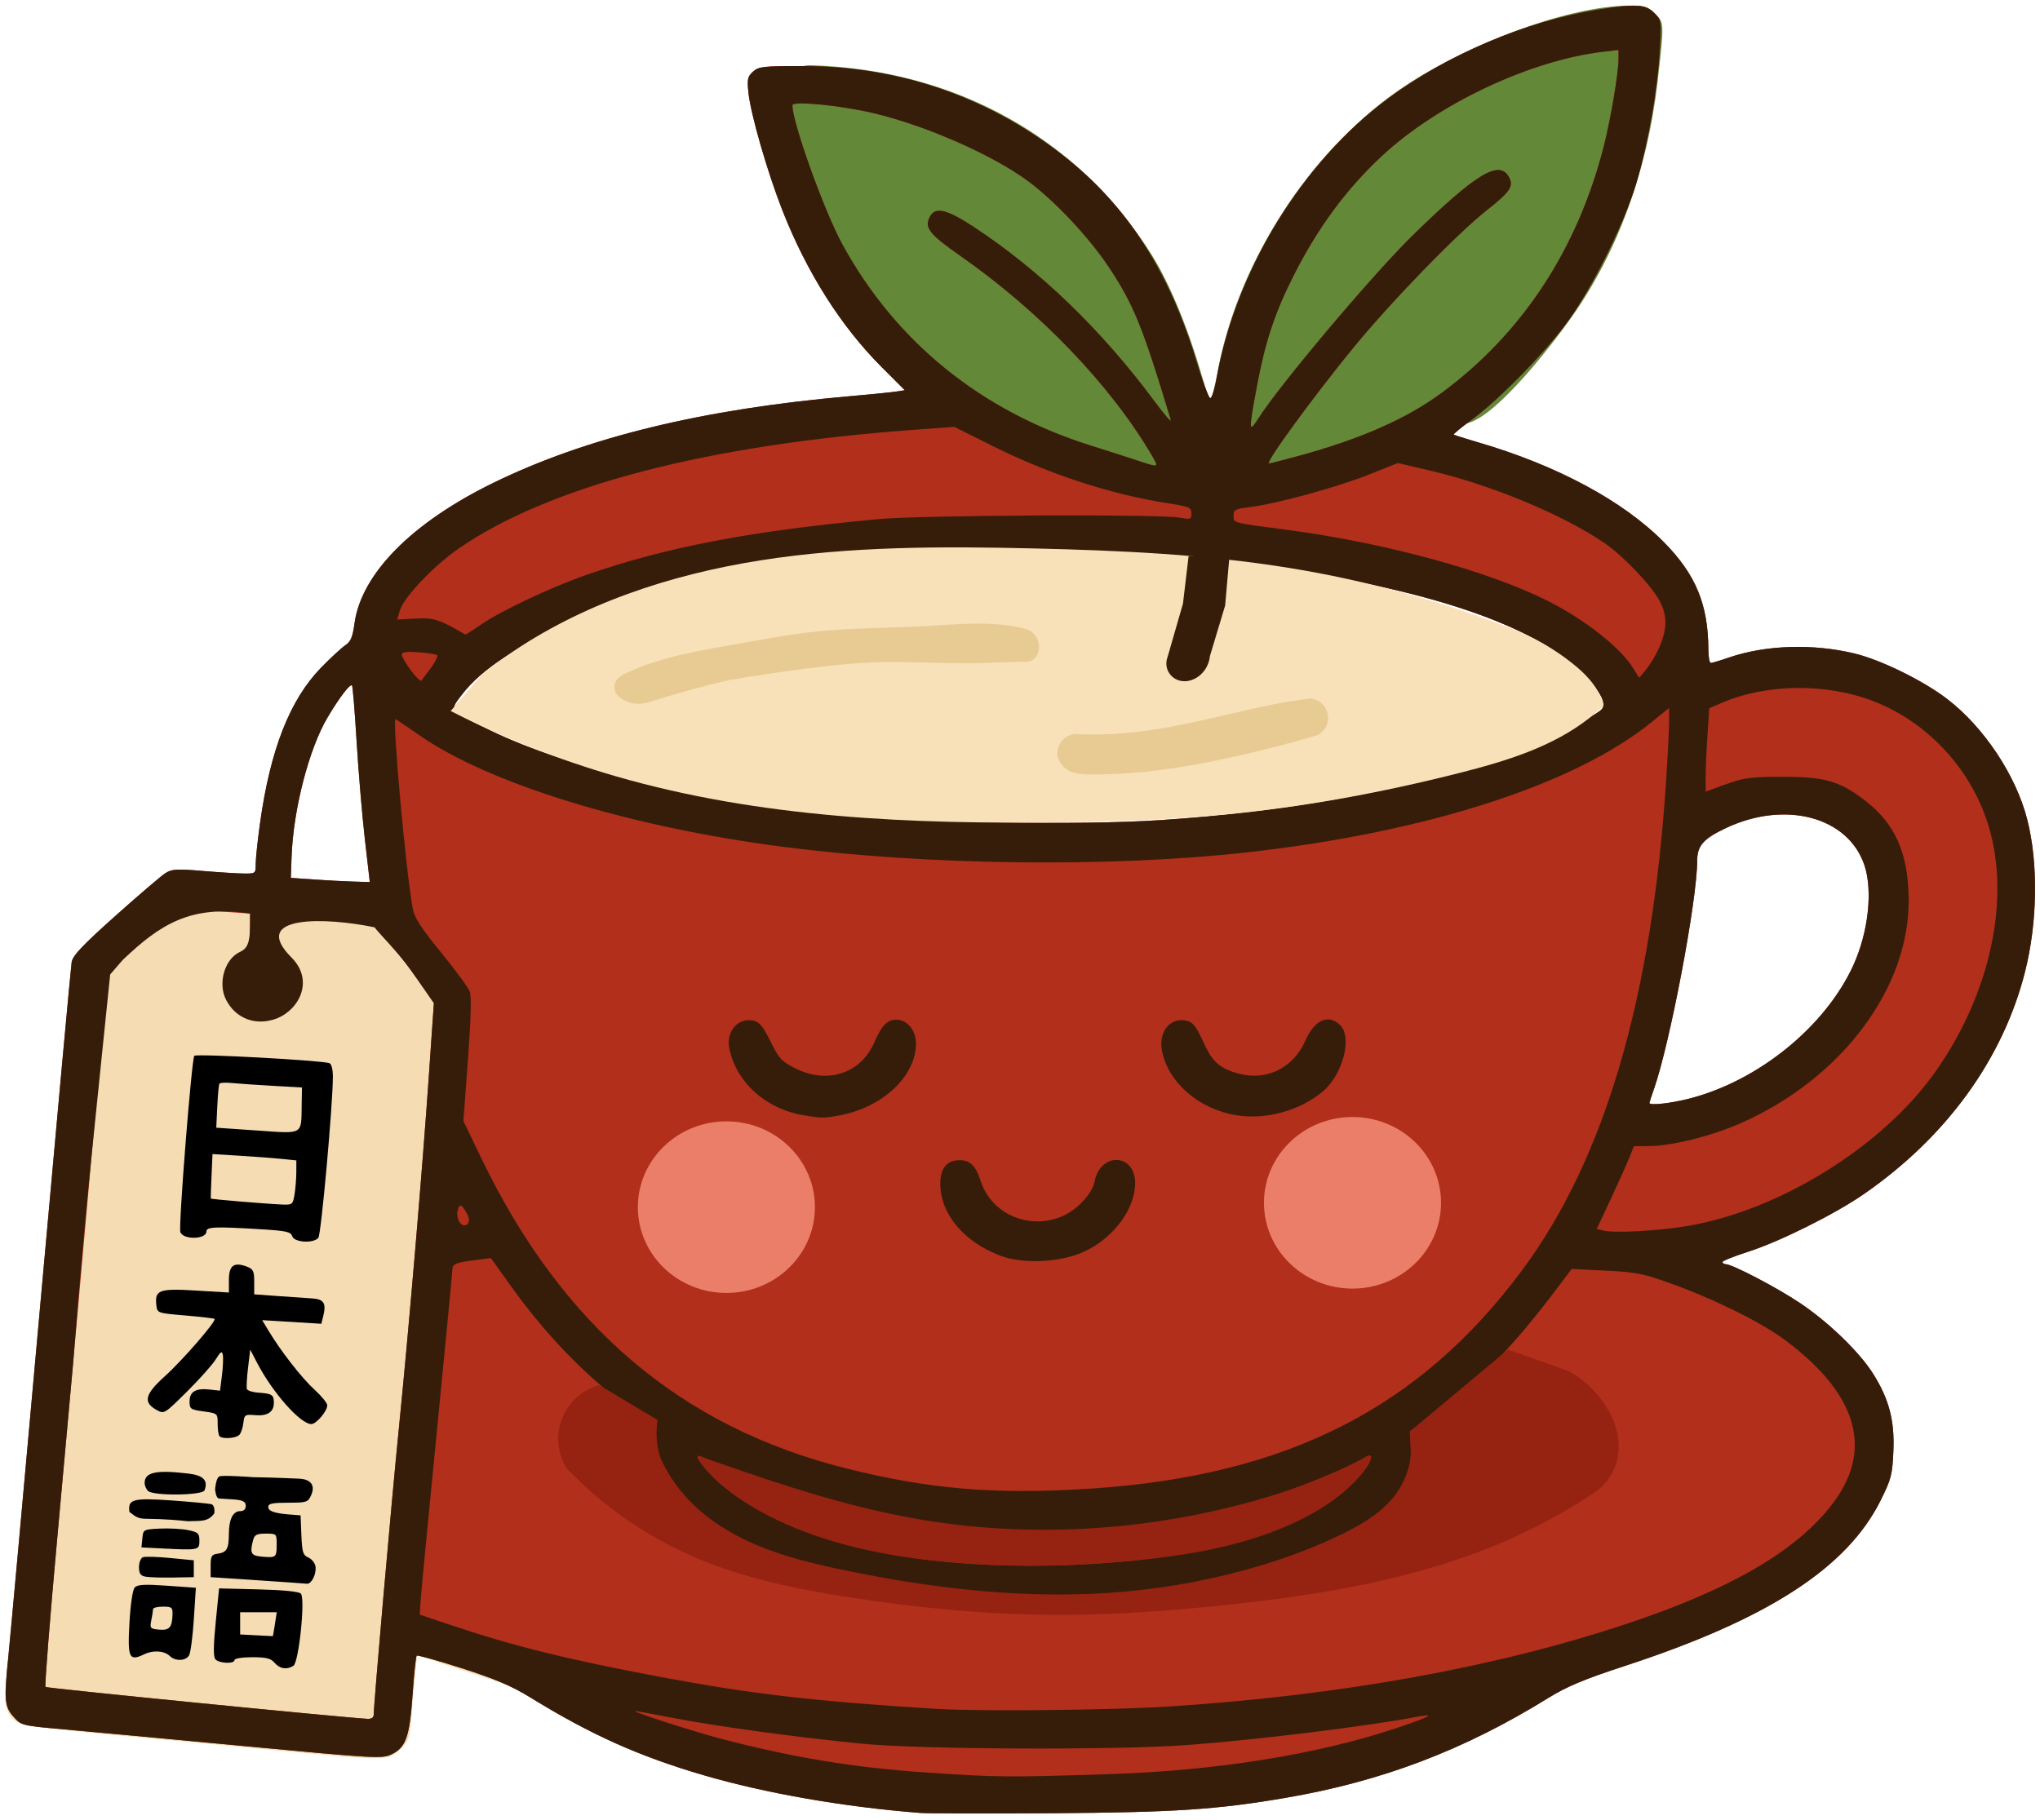
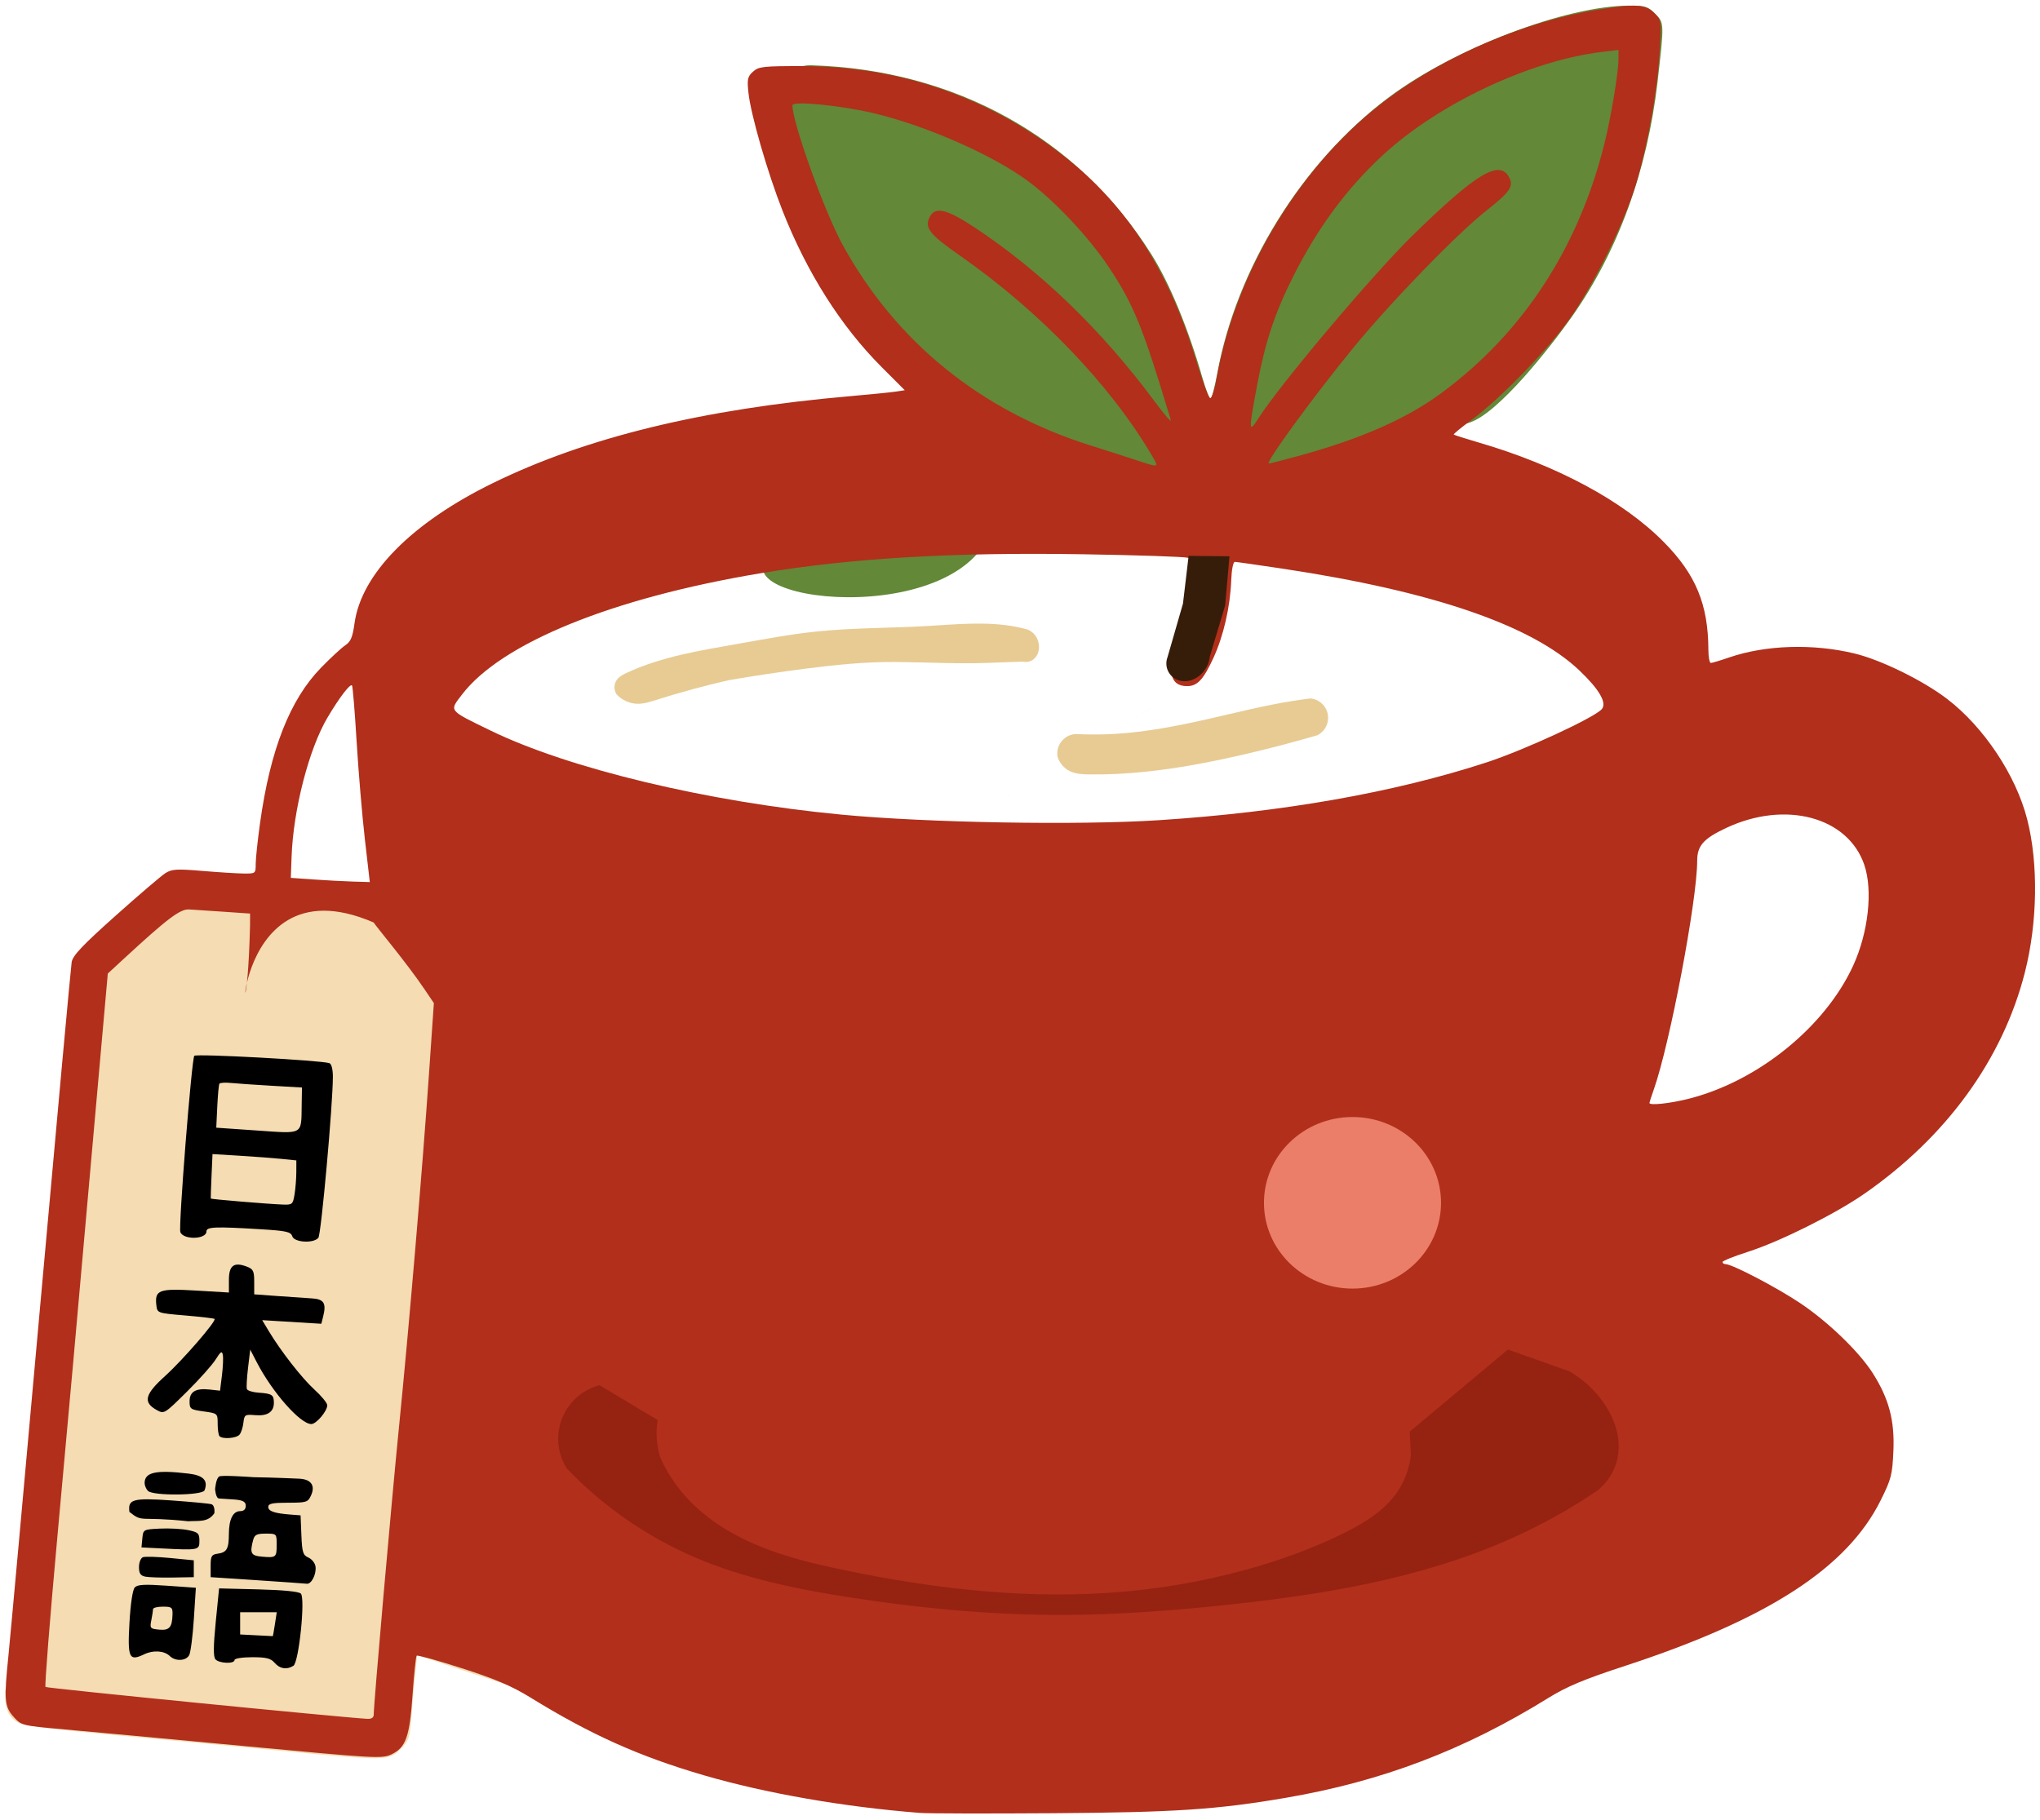
<svg xmlns="http://www.w3.org/2000/svg" xmlns:ns1="http://sodipodi.sourceforge.net/DTD/sodipodi-0.dtd" xmlns:ns2="http://www.inkscape.org/namespaces/inkscape" version="1.1" id="svg298" width="726" height="648" viewBox="0 0 726 648" ns1:docname="logo.svg" ns2:version="1.2.2 (b0a8486541, 2022-12-01)">
  <defs id="defs302">
    <ns2:path-effect effect="spiro" id="path-effect26440" is_visible="true" lpeversion="1" />
    <ns2:path-effect effect="spiro" id="path-effect24756" is_visible="true" lpeversion="1" />
    <ns2:path-effect effect="spiro" id="path-effect22143" is_visible="true" lpeversion="1" />
    <ns2:path-effect effect="spiro" id="path-effect15528" is_visible="true" lpeversion="1" />
    <ns2:path-effect effect="spiro" id="path-effect10737" is_visible="true" lpeversion="1" />
    <ns2:path-effect effect="spiro" id="path-effect8678" is_visible="true" lpeversion="1" />
  </defs>
  <ns1:namedview id="namedview300" pagecolor="#ffffff" bordercolor="#000000" borderopacity="0.25" ns2:showpageshadow="2" ns2:pageopacity="0.0" ns2:pagecheckerboard="0" ns2:deskcolor="#d1d1d1" showgrid="false" ns2:zoom="0.91880233" ns2:cx="235.08865" ns2:cy="348.82367" ns2:window-width="1854" ns2:window-height="1011" ns2:window-x="66" ns2:window-y="32" ns2:window-maximized="1" ns2:current-layer="g304" />
  <g ns2:groupmode="layer" ns2:label="Image" id="g304" transform="translate(-1.324,-2.454)">
    <g id="g15626" transform="translate(1.324,2.454)">
      <path style="fill:#f5dcb2" d="m 148.5,589.196 -0.664,6.152 c -0.365,3.384 -0.976,10.183 -1.357,15.109 -0.648,8.38 -0.905,9.169 -3.986,12.25 -4.19,4.19 -4.722,4.194 -44.508,0.34 C 81.218,621.422 54.45,618.9 38.5,617.442 20.451,615.792 8.473,614.26 6.78,613.385 2.946,611.404 1.635,608.365 1.812,601.87 65.967,378.371 -17.382,334.445 77.584,322.022 186.383,276.38 766.921,799.197 148.5,589.196 Z" id="path15634" ns1:nodetypes="cssssssccc" />
      <path style="fill:#638837" d="m 299.06,100.606 c -3.826,-16.934 -34.258,-78.093 -10.314,-77.368 51.23,1.55 94.853,25.807 121.004,67.285 6.494,10.3 13.125,26.368 18.253,44.228 1.145,3.987 2.405,7.25 2.8,7.25 0.395,0 1.486,-4.162 2.426,-9.25 6.899,-37.371 30.126,-74.836 60.659,-97.837 C 517.287,17.285 557.271,2 579.984,2 c 5.483,0 6.495,0.325 9.086,2.916 3.223,3.223 3.227,3.333 0.846,24.084 -3.649,31.801 -14.232,60.771 -30.685,84 -7.426,10.484 -26.103,34.345 -36.345,37.457 L 471.887,165.952 C 16.445,191.173 510.138,285.931 299.06,100.606 Z" id="path15632" ns1:nodetypes="cssssssssssscc" />
      <path style="fill:#b12f1b" d="m 327.5,645.366 c -27.025,-2.103 -55.053,-6.984 -77.063,-13.421 -23.054,-6.741 -40.19,-14.429 -61.688,-27.676 -6.641,-4.092 -12.513,-6.599 -24.351,-10.397 -8.58,-2.752 -15.833,-4.771 -16.119,-4.485 -0.286,0.286 -0.936,6.503 -1.446,13.816 -1.055,15.137 -2.38,18.879 -7.556,21.335 -3.293,1.563 -5.871,1.417 -52.121,-2.947 C 60.395,619.067 31.556,616.389 23.069,615.64 7.717,614.285 7.624,614.262 4.819,611.124 1.586,607.506 1.384,605.057 3.009,589.289 3.565,583.905 8.741,526.85 14.513,462.5 c 5.772,-64.35 10.717,-118.35 10.989,-120 0.386,-2.338 3.828,-5.977 15.606,-16.5 8.311,-7.425 16.299,-14.255 17.751,-15.177 2.291,-1.455 4.032,-1.56 13.141,-0.794 5.775,0.486 12.412,0.903 14.75,0.927 4.191,0.043 4.25,-0.005 4.25,-3.422 0,-1.906 0.696,-8.457 1.547,-14.557 3.648,-26.158 10.633,-43.932 21.739,-55.32 3.417,-3.504 7.298,-7.091 8.623,-7.97 1.902,-1.262 2.587,-2.897 3.251,-7.756 2.413,-17.643 20.354,-35.832 49.315,-49.997 33.262,-16.268 74.639,-26.333 127.024,-30.899 7.15,-0.623 14.462,-1.356 16.248,-1.629 l 3.248,-0.496 -8.248,-8.258 C 299.266,116.154 287.146,97.022 278.475,74.975 273.135,61.398 267.18,40.771 266.357,33 c -0.512,-4.831 -0.312,-5.743 1.64,-7.5 2.026,-1.823 3.605,-1.997 17.863,-1.968 34.254,0.069 65.718,10.918 92.643,31.942 22.448,17.529 37.64,41.078 47.394,73.467 2.061,6.842 4.203,12.593 4.76,12.778 0.557,0.186 1.593,-2.938 2.302,-6.941 6.815,-38.459 30.414,-77.01 61.045,-99.722 21.05,-15.608 48.966,-27.448 74.466,-31.584 13.46,-2.183 17.114,-1.979 20.222,1.129 2.567,2.567 2.593,2.742 1.984,13.25 C 589.842,32.236 586.527,51.075 582.379,65 c -4.28,14.368 -15.079,36.294 -24.122,48.977 -7.769,10.896 -24.662,28.262 -34.492,35.457 -3.704,2.711 -6.584,5.08 -6.4,5.264 0.184,0.184 4.115,1.436 8.735,2.783 27.933,8.14 51.531,20.818 65.994,35.453 11.405,11.541 15.818,22.186 15.887,38.316 0.011,2.612 0.4,4.75 0.864,4.75 0.464,0 3.387,-0.875 6.496,-1.945 12.984,-4.467 29.857,-5.004 44.661,-1.421 9.445,2.286 24.384,9.619 32.934,16.167 13.096,10.029 24.512,27.196 28.506,42.865 4.005,15.715 3.695,36.684 -0.805,54.408 -7.859,30.957 -27.946,58.651 -57.279,78.972 -10.349,7.17 -30.038,16.98 -41.294,20.575 -4.959,1.584 -9.026,3.217 -9.039,3.629 -0.013,0.412 0.453,0.75 1.036,0.75 2.357,0 18.326,8.347 26.61,13.909 10.117,6.792 21.069,17.397 25.932,25.108 5.663,8.981 7.693,16.711 7.221,27.494 -0.372,8.509 -0.765,10.028 -4.564,17.65 -11.951,23.972 -40.049,42.177 -90.758,58.801 -14.841,4.865 -20.86,7.381 -27.5,11.493 -29.971,18.562 -59.235,29.687 -93.488,35.543 -24.541,4.195 -39.449,5.178 -83.012,5.473 -23.1,0.156 -44.25,0.109 -47,-0.105 z M 133,610.403 c 0,-3.801 6.292,-75.453 8.993,-102.403 3.575,-35.68 8.309,-91.424 10.674,-125.706 l 1.739,-25.206 -3.252,-4.821 c -6.561,-9.726 -17.383,-22.519 -18.16,-23.869 -55.46,-24.043 -45.598,65.786 -44.007,0.958 L 89,325.212 79.75,324.571 c -5.088,-0.353 -10.675,-0.724 -12.417,-0.824 -3.247,-0.187 -7.66,3.146 -23.402,17.673 l -5.569,5.14 -5.781,64.97 c -3.18,35.734 -6.14,69.02 -6.578,73.97 -0.438,4.95 -2.959,32.722 -5.601,61.715 -2.642,28.993 -4.539,52.98 -4.216,53.304 0.458,0.458 104.718,10.79 114.565,11.353 1.448,0.083 2.25,-0.441 2.25,-1.468 z M 84.31,450.178 c 575.413,-350.272 287.707,-175.136 0,0 z M 601.183,391.081 c 24.603,-6.292 48.42,-25.641 58.362,-47.413 5.379,-11.779 7.018,-26.723 3.927,-35.796 -5.825,-17.095 -28.11,-23.043 -49.182,-13.128 C 606.235,298.535 604,301.067 604,306.404 c 0,14.033 -9.707,65.208 -15.454,81.472 -0.85,2.407 -1.546,4.544 -1.546,4.75 0,0.989 7.452,0.177 14.183,-1.545 z M 129.851,298.75 c -0.963,-8.387 -2.283,-24.025 -2.933,-34.75 -0.651,-10.725 -1.389,-19.725 -1.64,-20 -0.657,-0.719 -4.503,4.315 -8.7,11.389 C 109.956,266.549 104.368,288.19 103.768,305 l -0.268,7.5 8,0.567 c 4.4,0.312 10.723,0.649 14.051,0.75 L 131.602,314 Z m 282.666,-6.785 c 44.055,-2.853 83.659,-9.841 116.483,-20.555 13.46,-4.393 38.604,-16.023 41.072,-18.997 1.852,-2.232 -0.933,-7.026 -7.977,-13.728 -16.915,-16.094 -52.175,-28.198 -105.576,-36.242 -8.81,-1.327 -16.488,-2.42 -17.063,-2.428 -0.598,-0.009 -1.149,2.814 -1.289,6.604 -0.346,9.373 -2.736,19.782 -6.336,27.595 -3.568,7.743 -5.712,10.036 -9.387,10.036 -6.273,0 -7.312,-5.715 -3.037,-16.698 C 422.497,219.613 425,208.647 425,203.051 c 0,-3.092 -0.428,-3.947 -2.25,-4.496 -1.238,-0.373 -18,-0.936 -37.25,-1.251 -46.492,-0.761 -82.536,1.366 -115,6.787 -52.718,8.803 -92.13,24.85 -106.136,43.217 -4.505,5.908 -4.924,5.382 10.136,12.717 27.871,13.574 77.334,25.432 125,29.967 30.507,2.902 84.199,3.84 113.017,1.974 z M 409.998,162.25 C 395.233,137.075 370.089,110.864 341.65,91 330.641,83.31 328.861,80.997 330.95,77.093 c 1.925,-3.597 6.036,-2.617 15.69,3.741 23.533,15.497 45.51,36.732 64.339,62.166 3.461,4.675 6.021,7.6 5.689,6.5 C 406.617,116.17 403.463,108.401 394.526,94.97 387.475,84.374 375.287,71.419 365.757,64.392 353.228,55.154 329.875,44.859 311.29,40.38 299.491,37.537 281.998,35.802 282.003,37.476 282.018,43.696 293.335,75.203 299.791,87 c 19.009,34.734 49.321,59.302 88.324,71.585 6.262,1.972 13.86,4.412 16.885,5.421 7.481,2.497 7.491,2.494 4.998,-1.756 z m 51.814,0.14 c 22.474,-6.122 38.747,-13.287 51.35,-22.608 28.764,-21.272 48.453,-51.377 57.738,-88.282 2.379,-9.457 5.09,-25.611 5.096,-30.365 L 576,17.77 570.25,18.458 C 544.498,21.543 511.869,36.918 492,55.328 479.171,67.216 468.909,81.139 460.18,98.5 c -6.518,12.964 -9.874,23.079 -12.772,38.5 -3.09,16.439 -3.056,17.409 0.422,11.946 7.652,-12.022 40.69,-51.224 54.826,-65.056 22.674,-22.185 30.968,-27.197 34.4,-20.784 1.711,3.197 0.353,5.209 -7.902,11.711 C 518.555,83.166 494.915,107.543 481.458,124 c -14.17,17.329 -31.427,41 -29.891,41 0.365,0 4.975,-1.175 10.245,-2.61 z" id="path15630" ns1:nodetypes="ssssssssssssssssssssssssscsssssssssssssssssssssssssssssssssssssssssscscccssscssssssccsssssssssssssscsscsssssscsssssssssssssssssssssssssssssscsssssssssss" />
-       <path style="fill:#361d0a" d="m 327.5,645.366 c -27.025,-2.103 -55.053,-6.984 -77.063,-13.421 -23.054,-6.741 -40.19,-14.429 -61.688,-27.676 -6.641,-4.092 -12.513,-6.599 -24.351,-10.397 -8.58,-2.752 -15.833,-4.771 -16.119,-4.485 -0.286,0.286 -0.936,6.503 -1.446,13.816 -1.055,15.137 -2.38,18.879 -7.556,21.335 -3.293,1.563 -5.871,1.417 -52.121,-2.947 C 60.395,619.067 31.556,616.389 23.069,615.64 7.717,614.285 7.624,614.262 4.819,611.124 1.586,607.506 1.384,605.057 3.009,589.289 3.565,583.905 8.741,526.85 14.513,462.5 c 5.772,-64.35 10.717,-118.35 10.989,-120 0.386,-2.338 3.828,-5.977 15.606,-16.5 8.311,-7.425 16.299,-14.255 17.751,-15.177 2.291,-1.455 4.032,-1.56 13.141,-0.794 5.775,0.486 12.412,0.903 14.75,0.927 4.191,0.043 4.25,-0.005 4.25,-3.422 0,-1.906 0.696,-8.457 1.547,-14.557 3.648,-26.158 10.633,-43.932 21.739,-55.32 3.417,-3.504 7.298,-7.091 8.623,-7.97 1.902,-1.262 2.587,-2.897 3.251,-7.756 2.413,-17.643 20.354,-35.832 49.315,-49.997 33.262,-16.268 74.639,-26.333 127.024,-30.899 7.15,-0.623 14.462,-1.356 16.248,-1.629 l 3.248,-0.496 -8.248,-8.258 C 299.266,116.154 287.146,97.022 278.475,74.975 273.135,61.398 267.18,40.771 266.357,33 c -0.512,-4.831 -0.312,-5.743 1.64,-7.5 2.026,-1.823 3.605,-1.997 17.863,-1.968 34.254,0.069 65.718,10.918 92.643,31.942 22.448,17.529 37.64,41.078 47.394,73.467 2.061,6.842 4.203,12.593 4.76,12.778 0.557,0.186 1.593,-2.938 2.302,-6.941 6.815,-38.459 30.414,-77.01 61.045,-99.722 21.05,-15.608 48.966,-27.448 74.466,-31.584 13.46,-2.183 17.114,-1.979 20.222,1.129 2.567,2.567 2.593,2.742 1.984,13.25 C 589.842,32.236 586.527,51.075 582.379,65 c -4.28,14.368 -15.079,36.294 -24.122,48.977 -7.769,10.896 -24.662,28.262 -34.492,35.457 -3.704,2.711 -6.584,5.08 -6.4,5.264 0.184,0.184 4.115,1.436 8.735,2.783 27.933,8.14 51.531,20.818 65.994,35.453 11.405,11.541 15.818,22.186 15.887,38.316 0.011,2.612 0.4,4.75 0.864,4.75 0.464,0 3.387,-0.875 6.496,-1.945 12.984,-4.467 29.857,-5.004 44.661,-1.421 9.445,2.286 24.384,9.619 32.934,16.167 13.096,10.029 24.512,27.196 28.506,42.865 4.005,15.715 3.695,36.684 -0.805,54.408 -7.859,30.957 -27.946,58.651 -57.279,78.972 -10.349,7.17 -30.038,16.98 -41.294,20.575 -4.959,1.584 -9.026,3.217 -9.039,3.629 -0.013,0.412 0.453,0.75 1.036,0.75 2.357,0 18.326,8.347 26.61,13.909 10.117,6.792 21.069,17.397 25.932,25.108 5.663,8.981 7.693,16.711 7.221,27.494 -0.372,8.509 -0.765,10.028 -4.564,17.65 -11.951,23.972 -40.049,42.177 -90.758,58.801 -14.841,4.865 -20.86,7.381 -27.5,11.493 -29.971,18.562 -59.235,29.687 -93.488,35.543 -24.541,4.195 -39.449,5.178 -83.012,5.473 -23.1,0.156 -44.25,0.109 -47,-0.105 z M 395,631.548 c 37.698,-1.217 73.699,-6.973 101.5,-16.23 12.358,-4.115 15.008,-5.53 7.837,-4.185 -18.59,3.486 -56.05,8.102 -81.337,10.023 -25.223,1.917 -95.334,1.636 -116.646,-0.467 C 283.271,618.411 254.232,614.428 239,611.451 c -6.875,-1.344 -12.725,-2.411 -13,-2.371 -1.299,0.187 20.727,7.305 30.5,9.857 25.889,6.759 47.281,10.285 73,12.033 25.393,1.726 28.99,1.757 65.5,0.579 z M 133,610.403 c 0,-3.801 6.292,-75.453 8.993,-102.403 3.575,-35.68 8.309,-91.424 10.674,-125.706 l 1.739,-25.206 -8.123,-11.641 c -4.283,-6.138 -12.169,-13.974 -12.954,-15.326 -17,-3.578 -45.031,-4.602 -29.481,10.845 7.89,8.007 2.784,18.345 -5.334,21.58 -7.328,2.798 -14.545,0.163 -18.035,-6.586 -3.055,-5.907 -0.546,-14.607 4.933,-17.104 2.717,-1.238 3.553,-3.461 3.573,-9.502 L 89,325.212 c -21.321,-3.236 -32.096,4.075 -45.069,16.208 l -4.722,5.461 -6.629,64.648 c -3.659,35.688 -6.14,69.02 -6.578,73.97 -0.438,4.95 -2.959,32.722 -5.601,61.715 -2.642,28.993 -4.539,52.98 -4.216,53.304 0.458,0.458 104.718,10.79 114.565,11.353 1.448,0.083 2.25,-0.441 2.25,-1.468 z m 282.784,-2.906 C 476.949,603.568 532.339,593.564 579,578.019 c 36.181,-12.054 59.204,-25.276 72.224,-41.476 15.783,-19.639 10.461,-39.723 -15.724,-59.339 -8.451,-6.331 -24.921,-14.538 -40.43,-20.146 -10.26,-3.71 -12.675,-4.195 -23.587,-4.737 l -12.157,-0.604 -4.913,6.52 c -16.441,21.816 -27.856,33.458 -44.636,45.523 l -7.723,5.553 0.065,6.897 c 0.118,12.644 -6.186,21.169 -22.914,30.985 -30.07,17.645 -73.799,25.269 -130.747,22.796 -29.419,-1.277 -51.116,-5.677 -73.615,-14.928 -28.064,-11.539 -42.569,-26.156 -41.725,-42.049 l 0.266,-5.019 -6.376,-4.49 c -16.756,-11.799 -31.943,-27.17 -45.279,-45.828 l -7.021,-9.824 -5.103,0.646 C 162.302,449.423 161,449.924 161,451.809 c 0,0.921 -2.443,26.428 -5.429,56.683 -2.986,30.255 -5.606,57.544 -5.823,60.642 l -0.393,5.633 10.573,3.56 c 22.686,7.64 42.009,12.426 75.548,18.712 32.214,6.038 55.156,8.681 98.024,11.295 15.367,0.937 62.05,0.462 82.284,-0.838 z M 404,555.435 c 34.241,-3.605 61.127,-12.58 74.783,-24.965 8.163,-7.403 12.468,-15.297 6.053,-11.101 -4.207,2.752 -25.33,11.416 -35.44,14.537 -30.806,9.509 -70.431,13.051 -107.897,9.645 -38.948,-3.54 -59.05,-8.715 -85.352,-21.973 -4.044,-2.038 -7.536,-3.523 -7.76,-3.299 -1.182,1.182 7.551,10.204 14.147,14.616 13.389,8.955 27.974,14.818 47.365,19.04 26.064,5.674 61.081,6.977 94.1,3.501 z m -16,-25.509 c 69.736,-4.524 117.244,-28.585 153.799,-77.892 29.332,-39.565 46.173,-97 51.171,-174.517 C 593.536,268.726 594,259.391 594,256.771 v -4.763 l -6.25,5.074 c -27.365,22.216 -80.024,39.185 -143.75,46.321 -48.758,5.46 -113.98,4.681 -165.5,-1.976 -54.51,-7.044 -104.727,-22.507 -129.529,-39.886 -4.349,-3.047 -8.034,-5.541 -8.189,-5.541 -1.262,-0.001 3.684,54.464 6.138,67.602 0.578,3.092 3.045,6.892 10.015,15.428 5.087,6.229 9.688,12.48 10.225,13.892 0.661,1.737 0.455,9.6 -0.636,24.355 l -1.611,21.789 6.368,13.217 c 28.784,59.741 70.868,95.574 129.629,110.374 29.759,7.496 53.304,9.461 87.09,7.269 z M 356.329,447.113 C 343.355,442.326 334.972,432.599 334.646,421.955 334.465,416.081 336.824,413 341.5,413 c 3.731,0 5.763,1.992 7.479,7.336 4.822,15.01 24.322,19.416 35.676,8.062 2.675,-2.675 4.462,-5.504 4.878,-7.723 2.003,-10.679 14.5,-10.182 14.445,0.575 -0.048,9.227 -7.779,19.551 -18.231,24.344 -8.243,3.781 -21.442,4.462 -29.419,1.518 z m -70.458,-50.13 c -13.311,-2.249 -23.696,-11.556 -26.289,-23.559 -1.361,-6.3 3.168,-11.456 8.817,-10.038 1.908,0.479 3.369,2.329 5.824,7.377 2.928,6.019 3.856,7.031 8.706,9.488 11.518,5.834 23.41,1.942 28.263,-9.25 2.588,-5.97 4.565,-8 7.789,-8 3.926,0 7.024,3.792 6.997,8.564 -0.064,11.503 -11.768,22.551 -26.938,25.428 -5.878,1.115 -6.517,1.114 -13.17,-0.01 z m 154,-0.003 c -13.404,-2.257 -24.231,-11.721 -26.353,-23.037 -1.284,-6.846 3.107,-12.007 8.966,-10.537 2.018,0.507 3.284,2.108 5.437,6.877 3.198,7.084 5.351,9.337 10.764,11.268 10.847,3.868 21.25,-0.63 25.93,-11.212 3.261,-7.374 8.216,-9.51 12.387,-5.34 4.331,4.331 0.822,17.606 -6.22,23.532 -8.157,6.864 -20.416,10.214 -30.909,8.448 z M 600.5,436.438 c 32.385,-5.425 68.866,-27.927 87.67,-54.075 19.177,-26.667 26.965,-59.359 20.349,-85.42 C 703.131,275.717 687.261,257.665 667,249.717 c -16.761,-6.575 -38.162,-6.405 -54.103,0.43 l -4.603,1.974 -0.642,9.69 c -0.353,5.33 -0.644,12.007 -0.647,14.84 l -0.005,5.15 7.25,-2.625 c 6.415,-2.323 8.748,-2.627 20.25,-2.64 14.841,-0.017 20.073,1.468 28.955,8.217 10.923,8.3 15.62,18.773 15.808,35.249 0.361,31.651 -23.82,63.969 -59.713,79.805 -10.586,4.67 -24.665,8.157 -33.05,8.186 l -5,0.017 -1.937,4.746 C 578.498,415.364 575.512,422 572.928,427.5 l -4.698,10 2.635,0.606 c 3.954,0.91 19.459,0.037 29.635,-1.668 z m -434.338,-4.505 c -2.07,-3.638 -2.786,-3.677 -3.453,-0.189 0.1,6.639 6.245,5.132 3.453,0.189 z m 435.022,-40.852 c 24.603,-6.292 48.42,-25.641 58.362,-47.413 5.379,-11.779 7.018,-26.723 3.927,-35.796 -5.825,-17.095 -28.11,-23.043 -49.182,-13.128 C 606.235,298.535 604,301.067 604,306.404 c 0,14.033 -9.707,65.208 -15.454,81.472 -0.85,2.407 -1.546,4.544 -1.546,4.75 0,0.989 7.452,0.177 14.183,-1.545 z M 129.851,298.75 c -0.963,-8.387 -2.283,-24.025 -2.933,-34.75 -0.651,-10.725 -1.389,-19.725 -1.64,-20 -0.657,-0.719 -4.503,4.315 -8.7,11.389 C 109.956,266.549 104.368,288.19 103.768,305 l -0.268,7.5 8,0.567 c 4.4,0.312 10.723,0.649 14.051,0.75 L 131.602,314 Z m 282.666,-6.785 c 44.055,-2.853 83.659,-9.841 116.483,-20.555 13.46,-4.393 38.604,-16.023 41.072,-18.997 1.852,-2.232 -0.933,-7.026 -7.977,-13.728 -16.915,-16.094 -52.175,-28.198 -105.576,-36.242 -8.81,-1.327 -16.488,-2.42 -17.063,-2.428 -0.598,-0.009 -1.149,2.814 -1.289,6.604 -0.545,14.755 -7.44,34.312 -13.062,37.046 -3.14,1.527 -6.27,0.319 -7.933,-3.061 -1.186,-2.411 -0.993,-3.622 1.809,-11.366 C 422.535,219.417 425,208.692 425,203.051 c 0,-3.092 -0.428,-3.947 -2.25,-4.496 -1.238,-0.373 -18,-0.936 -37.25,-1.251 -46.492,-0.761 -82.536,1.366 -115,6.787 -52.718,8.803 -92.13,24.85 -106.136,43.217 -4.505,5.908 -4.924,5.382 10.136,12.717 27.871,13.574 77.334,25.432 125,29.967 30.507,2.902 84.199,3.84 113.017,1.974 z M 153.406,237.684 c 1.538,-2.099 2.516,-4.096 2.174,-4.438 -0.342,-0.342 -3.313,-0.817 -6.601,-1.055 C 144.738,231.885 143,232.11 143,232.966 c 0,1.829 6.274,10.181 6.987,9.301 0.343,-0.422 1.881,-2.485 3.419,-4.583 z m 436.64,-6.227 c 3.267,-7.085 3.486,-11.662 0.818,-17.098 -2.677,-5.454 -13.068,-16.443 -19.995,-21.148 -14.814,-10.061 -40.263,-20.624 -61.884,-25.686 l -11.516,-2.696 -10.484,4.178 c -11.232,4.475 -32.83,10.366 -42.234,11.519 -5.161,0.632 -5.75,0.945 -5.75,3.044 0,2.644 -0.671,2.464 18.5,4.974 35.231,4.613 72.064,14.644 93.545,25.475 12.959,6.534 25.688,16.576 30.137,23.775 l 2.167,3.507 2.416,-2.9 c 1.329,-1.595 3.255,-4.719 4.281,-6.943 z M 171.15,222.352 c 7.364,-5.021 25.241,-13.434 37.85,-17.812 28.246,-9.808 58.328,-15.545 103.5,-19.739 15.389,-1.429 99.914,-1.853 107.25,-0.538 3.985,0.714 4.25,0.619 4.25,-1.529 0,-2.1 -0.688,-2.397 -8.25,-3.567 -20.236,-3.129 -42.167,-10.274 -62.193,-20.264 l -13.943,-6.955 -14.557,1.066 c -73.666,5.396 -129.55,19.993 -161.868,42.28 -8.75,6.034 -19.398,17.225 -20.831,21.892 l -1.032,3.362 6.587,-0.36 c 6.472,-0.354 8.303,0.237 17.736,5.726 0.082,0.048 2.557,-1.555 5.5,-3.561 z M 409.998,162.25 C 395.233,137.075 370.089,110.864 341.65,91 330.641,83.31 328.861,80.997 330.95,77.093 c 1.925,-3.597 6.036,-2.617 15.69,3.741 23.533,15.497 45.51,36.732 64.339,62.166 3.461,4.675 6.021,7.6 5.689,6.5 C 406.617,116.17 403.463,108.401 394.526,94.97 387.475,84.374 375.287,71.419 365.757,64.392 353.228,55.154 329.875,44.859 311.29,40.38 299.491,37.537 281.998,35.802 282.003,37.476 282.018,43.696 293.335,75.203 299.791,87 c 19.009,34.734 49.321,59.302 88.324,71.585 6.262,1.972 13.86,4.412 16.885,5.421 7.481,2.497 7.491,2.494 4.998,-1.756 z m 51.814,0.14 c 22.474,-6.122 38.747,-13.287 51.35,-22.608 28.764,-21.272 48.453,-51.377 57.738,-88.282 2.379,-9.457 5.09,-25.611 5.096,-30.365 L 576,17.77 570.25,18.458 C 544.498,21.543 511.869,36.918 492,55.328 479.171,67.216 468.909,81.139 460.18,98.5 c -6.518,12.964 -9.874,23.079 -12.772,38.5 -3.09,16.439 -3.056,17.409 0.422,11.946 7.652,-12.022 40.69,-51.224 54.826,-65.056 22.674,-22.185 30.968,-27.197 34.4,-20.784 1.711,3.197 0.353,5.209 -7.902,11.711 C 518.555,83.166 494.915,107.543 481.458,124 c -14.17,17.329 -31.427,41 -29.891,41 0.365,0 4.975,-1.175 10.245,-2.61 z" id="path15628" ns1:nodetypes="ssssssssssssssssssssssssscsssssssssssssssssssssssssssssssssssssssssssssssssssscscccssscccsssssssssssscsscssssscsscsssscsssssssssssssssssscssssssssscsssssssssssscssssssssccsssssssssssssscsccssssssccscsscccssssssssssssscsscsssssscsssssssssssssssssssssscsssssscssssssssscssscssssssssssssssssssssscsssssssssss" />
      <path style="fill:#000000" d="m -849.697,667.165 c -1.375,-1.606 -2.95,-2 -7.99,-2 -3.518,0 -6.278,0.44 -6.278,1 0,1.455 -5.567,1.226 -6.817,-0.28 -0.751,-0.905 -0.714,-4.788 0.128,-13.25 l 1.19,-11.97 14,0.351 c 8.801,0.22 14.409,0.777 15.101,1.5 1.643,1.715 -0.701,24.468 -2.648,25.7 -2.348,1.485 -4.851,1.092 -6.685,-1.05 z m 0.105,-13.75 0.651,-4.25 h -6.512 -6.512 v 3.95 3.95 l 5.75,0.3 c 3.163,0.165 5.8,0.3 5.861,0.3 0.061,0 0.404,-1.912 0.762,-4.25 z m -37.408,11.331 c -1.982,-1.921 -5.894,-2.183 -9.15,-0.613 -5.337,2.573 -5.922,1.315 -5.211,-11.194 0.387,-6.811 1.137,-11.804 1.894,-12.613 0.979,-1.046 3.492,-1.18 11.498,-0.613 l 10.245,0.726 -0.719,11.113 c -0.396,6.112 -1.14,11.9 -1.655,12.863 -1.128,2.11 -4.88,2.29 -6.901,0.331 z m 0.965,-14.831 c 0.064,-2.49 -0.261,-2.75 -3.43,-2.75 -1.925,0 -3.5,0.394 -3.5,0.875 0,0.481 -0.275,2.249 -0.611,3.928 -0.576,2.879 -0.419,3.072 2.75,3.375 3.675,0.352 4.672,-0.778 4.79,-5.428 z m 30.07,-12.158 -16.5,-1.092 v -4 c 0,-3.506 0.308,-4.043 2.5,-4.351 3.245,-0.455 3.966,-1.716 3.985,-6.965 0.019,-5.291 1.45,-8.184 4.051,-8.184 1.28,0 1.965,-0.678 1.965,-1.945 0,-1.611 -1.466,-2.039 -4.75,-2.25 l -4.75,-0.305 c -1.238,-0.116 -1.413,-3.354 -1.413,-3.354 0,0 0.306,-3.827 1.417,-4.41 -0.044,-0.728 12.192,0.182 12.192,0.182 6.878,0.103 14.341,0.448 16.22,0.523 4.307,0.172 5.925,2.421 4.302,5.982 -1.1,2.414 -1.62,2.578 -8.196,2.578 -5.535,0 -7.021,0.314 -7.021,1.481 0,1.554 2.169,2.299 8,2.749 l 3.5,0.27 0.289,7.03 c 0.253,6.148 0.567,7.151 2.5,8 1.216,0.534 2.351,1.959 2.523,3.169 0.385,2.708 -1.455,6.357 -3.098,6.144 -0.668,-0.087 -8.64,-0.649 -17.715,-1.25 z m 7,-12.651 c 0,-3.911 -0.029,-3.941 -3.883,-3.941 -3.182,0 -3.992,0.406 -4.486,2.25 -1.267,4.727 -0.802,5.614 3.12,5.954 5.045,0.437 5.25,0.271 5.25,-4.263 z m -46.75,11.372 c -1.725,-0.347 -2.25,-1.143 -2.25,-3.414 0,-1.629 0.624,-3.201 1.388,-3.494 0.763,-0.293 5.151,-0.166 9.75,0.281 l 8.362,0.814 v 3 3 l -7.5,0.133 c -4.125,0.073 -8.512,-0.071 -9.75,-0.32 z m 5.94,-10.035 -7.31,-0.368 0.31,-3.205 c 0.307,-3.179 0.359,-3.207 6.31,-3.494 3.3,-0.159 7.8,0.086 10,0.545 3.576,0.745 4,1.147 4,3.789 0,3.35 -0.208,3.393 -13.31,2.733 z m -11.601,-13.007 c -0.505,-4.341 0.737,-5.096 14.911,-4.087 7.15,0.509 13.593,1.123 14.317,1.365 0.778,0.26 1.187,1.566 1,3.195 -2.287,3.35 -5.554,2.603 -9.317,2.855 -17.745,-1.882 -15.927,0.641 -20.911,-3.328 z m 6.611,-7.471 c -0.66,-0.66 -1.2,-1.92 -1.2,-2.8 0,-3.875 4.091,-4.753 15.667,-3.362 5.271,0.633 7.002,2.455 5.657,5.958 -0.705,1.838 -18.312,2.016 -20.125,0.204 z m 25.467,-19.467 c -0.367,-0.367 -0.667,-2.349 -0.667,-4.406 0,-3.729 -0.014,-3.741 -5,-4.427 -4.679,-0.644 -5,-0.872 -5,-3.559 0,-3.493 2.174,-4.774 7.171,-4.225 l 3.671,0.403 0.678,-5.428 c 0.373,-2.985 0.515,-6.275 0.316,-7.31 -0.296,-1.538 -0.762,-1.242 -2.546,1.618 -1.201,1.925 -5.816,7.098 -10.255,11.495 -8.043,7.966 -8.081,7.989 -10.803,6.467 -4.863,-2.721 -4.157,-5.553 2.997,-12.009 6.317,-5.701 18.412,-19.661 17.659,-20.382 -0.213,-0.204 -4.887,-0.753 -10.387,-1.221 -9.984,-0.848 -10.001,-0.854 -10.322,-3.66 -0.621,-5.419 0.939,-5.999 14.04,-5.217 l 11.782,0.703 v -4.52 c 0,-5.12 1.793,-6.445 6.368,-4.705 2.297,0.873 2.632,1.566 2.632,5.436 v 4.435 l 8.25,0.601 c 4.537,0.33 10.046,0.708 12.242,0.84 4.339,0.26 5.237,1.697 4.04,6.467 l -0.645,2.569 -10.522,-0.644 -10.522,-0.644 2.246,3.745 c 4.368,7.283 11.849,16.881 16.352,20.979 2.508,2.282 4.559,4.79 4.559,5.573 0,2.088 -3.9,6.693 -5.668,6.693 -3.917,0 -13.86,-11.266 -19.417,-22 l -2.33,-4.5 -0.78,6.5 c -0.429,3.575 -0.612,6.967 -0.405,7.538 0.206,0.571 2.074,1.152 4.152,1.292 4.79,0.323 5.449,0.759 5.449,3.606 0,3.278 -2.288,4.779 -6.7,4.394 -3.569,-0.311 -3.821,-0.148 -4.138,2.669 -0.186,1.65 -0.804,3.562 -1.372,4.25 -1.09,1.317 -5.987,1.718 -7.122,0.583 z m 25.881,-71.183 c -0.504,-1.588 -2.087,-1.941 -11.223,-2.5 -16.272,-0.996 -19.325,-0.872 -19.325,0.782 0,2.863 -8.24,3.064 -9.281,0.227 -0.712,-1.941 4.032,-61.811 4.972,-62.751 0.799,-0.799 45.038,1.605 48.059,2.612 0.747,0.249 1.25,2.185 1.25,4.812 0,9.901 -4.166,56.162 -5.166,57.367 -1.723,2.076 -8.581,1.671 -9.286,-0.549 z m 0.81,-14.901 c 0.341,-2.062 0.625,-5.63 0.631,-7.928 l 0.011,-4.178 -5.25,-0.536 c -2.888,-0.295 -9.601,-0.801 -14.919,-1.126 l -9.669,-0.591 -0.348,7.804 c -0.191,4.292 -0.315,7.904 -0.275,8.027 0.083,0.253 20.097,1.926 25.58,2.138 3.439,0.133 3.65,-0.047 4.239,-3.61 z m 2.542,-31.904 0.1,-6.154 -10.75,-0.616 c -5.912,-0.339 -12.437,-0.789 -14.5,-1.001 -2.062,-0.212 -3.926,-0.09 -4.142,0.27 -0.215,0.36 -0.553,4.03 -0.75,8.155 l -0.358,7.5 14.5,1 c 16.732,1.154 15.724,1.734 15.9,-9.154 z" id="path26431" ns1:nodetypes="ssssscssssscccccsssssssscssscsssscscsssssscccsssssscsssssssssssssscccssscssssscsscccsssssssssscsssssssssscssscssscccssssscssssssssssssssssssscsscssssccsssscscc" transform="translate(947.43,-75.23)" />
    </g>
-     <ellipse style="fill:#eb7e69;fill-opacity:1;stroke-width:0.965" id="path1737-6" cx="259.834" cy="432.172" rx="31.508" ry="30.542" ns2:transform-center-x="-230.55856" ns2:transform-center-y="26.50903" />
    <ellipse style="fill:#eb7e69;fill-opacity:1;stroke-width:0.965" id="path1737-6-7" cx="482.652" cy="430.627" rx="31.508" ry="30.542" ns2:transform-center-x="-230.55856" ns2:transform-center-y="26.50903" />
    <path style="fill:#962211;fill-opacity:1;stroke-width:1.006" d="m 235.368,507.967 -20.71,-12.412 c -3.643,0.967 -6.996,3.003 -9.533,5.79 -2.882,3.165 -4.692,7.29 -5.069,11.554 -0.377,4.264 0.68,8.643 2.962,12.265 12.862,13.463 28.464,24.296 45.571,31.644 17.572,7.547 36.501,11.38 55.4,14.309 25.266,3.915 50.805,6.303 76.373,6.201 18.571,-0.074 37.115,-1.46 55.587,-3.372 35.212,-3.644 70.711,-9.342 103.04,-23.764 10.594,-4.726 20.782,-10.365 30.412,-16.833 3.965,-2.941 6.754,-7.423 7.641,-12.279 0.602,-3.294 0.35,-6.718 -0.54,-9.947 -0.89,-3.228 -2.407,-6.265 -4.292,-9.033 -3.227,-4.738 -7.561,-8.717 -12.556,-11.53 l -21.695,-7.679 -34.935,29.223 0.417,8.313 c -0.501,4.808 -2.251,9.481 -5.031,13.437 -4.593,6.535 -11.69,10.834 -18.845,14.386 -9.167,4.551 -18.77,8.19 -28.557,11.186 -16.212,4.964 -32.956,8.173 -49.847,9.652 -33.329,2.918 -66.956,-0.908 -99.706,-7.745 -10.422,-2.176 -20.836,-4.674 -30.653,-8.797 -9.816,-4.122 -19.071,-9.952 -26.051,-17.992 -3.41,-3.928 -6.247,-8.352 -8.396,-13.088 -0.709,-2.215 -1.148,-4.516 -1.306,-6.836 -0.151,-2.22 -0.045,-4.457 0.316,-6.653 z" id="path15526" ns2:path-effect="#path-effect15528" ns2:original-d="m 235.3676,507.96718 c 0.81609,-1.84193 -20.71014,-12.41183 -20.71014,-12.41183 0,0 -5.783,3.48534 -9.5333,5.79 -3.75029,2.30466 -2.1066,23.81905 -2.1066,23.81905 0,0 30.38194,21.09724 45.57141,31.64434 15.18949,10.5471 36.93421,9.54008 55.39982,14.3086 18.46561,4.76852 50.91624,4.13476 76.37286,6.20061 25.45663,2.06586 37.05933,-2.24706 55.5875,-3.37211 18.52816,-1.12505 68.69465,-15.84159 103.04048,-23.76391 34.34583,-7.92232 30.41198,-16.83266 30.41198,-16.83266 0,0 5.09522,-8.18474 7.64135,-12.27863 2.54612,-4.09389 -3.22049,-12.65178 -4.83222,-18.9792 -1.61173,-6.32742 -12.5555,-11.53026 -12.5555,-11.53026 l -21.69464,-7.67852 -34.93538,29.22316 0.41706,8.3132 c 0,0 -3.35286,8.95878 -5.03078,13.43664 -1.67794,4.47787 -12.56202,9.59154 -18.84452,14.38578 -6.28251,4.79425 -19.20209,6.88959 -28.55668,11.18607 -9.35459,4.29649 -33.28963,6.40128 -49.84667,9.65174 -16.55703,3.25045 -65.51916,-5.77077 -99.70636,-7.74522 -34.18721,-1.97445 -48.08744,-21.95475 -56.70345,-26.78906 -17.50188,-9.82003 -8.39622,-13.08839 -8.39622,-13.08839 0,0 -1.08287,-4.21697 -1.30642,-6.83642 -0.22353,-2.61945 0.31641,-6.65298 0.31641,-6.65298 z" ns1:nodetypes="scscssssscssccccsssssscscs" />
-     <path style="fill:#f8e1b8;fill-opacity:1" d="m 161.718,255.556 11.256,-13.146 c 2.813,-2.251 5.699,-4.409 8.654,-6.471 26.6,-18.566 58.249,-28.944 90.29,-34.002 32.041,-5.059 64.656,-5.018 97.085,-4.257 30.624,0.718 61.32,2.077 91.552,7.014 26.999,4.409 53.532,11.669 79.015,21.619 7.64,2.98 14.83,7.113 21.25,12.215 4.184,3.325 8.147,7.209 10.201,12.143 0.405,0.973 0.732,1.979 0.976,3.004 -1.559,1.498 -3.191,2.921 -4.888,4.26 -13.272,10.476 -29.949,15.501 -46.338,19.66 -27.69,7.026 -55.869,12.225 -84.312,14.882 -18.964,1.771 -38.018,2.411 -57.062,2.68 -53.381,0.753 -107.435,-1.507 -158.729,-16.309 -20.33,-5.867 -40.099,-13.677 -58.949,-23.29 z" id="path22141" ns2:path-effect="#path-effect22143" ns2:original-d="m 161.71801,255.556 c 0,0 -7.7323,-0.725 11.25556,-13.14627 21.15326,-9.2941 -16.27935,0.19317 8.65355,-6.47081 46.6851,-12.47782 156.81644,-37.50061 187.37553,-38.25984 23.23332,-0.77538 64.06289,5.45955 91.55182,7.01371 27.48894,1.55417 79.01471,21.61927 79.01471,21.61927 0,0 14.61502,8.31935 21.25031,12.21495 6.6353,3.89559 6.35456,7.9212 10.20104,12.14287 3.84649,4.22168 0.97626,3.00409 0.97626,3.00409 0,0 -3.25781,2.8412 -4.88821,4.26029 -1.63041,1.4191 -30.93076,13.58426 -46.33764,19.6597 -15.40687,6.07543 -56.16711,9.44521 -84.31217,14.88151 -28.14506,5.4363 -38.04063,1.78749 -57.06245,2.67973 C 360.3745,296.04744 267.45011,287.31214 220.66728,278.84638 168.3036,269.37073 161.71801,255.556 161.71801,255.556 Z" ns1:nodetypes="ccscscsscsssssc" />
    <path style="fill:#361d0a;fill-opacity:1" d="m 424.335,200.34 -2.014,16.986 -5.492,19.052 c -0.548,1.41 -0.562,3.021 -0.038,4.441 0.523,1.42 1.579,2.636 2.911,3.353 1.33,0.717 2.907,0.93 4.399,0.69 1.492,-0.241 2.897,-0.923 4.074,-1.87 2.099,-1.688 3.474,-4.247 3.725,-6.928 l 5.433,-18.065 1.532,-17.519 z" id="path24754" ns2:path-effect="#path-effect24756" ns2:original-d="m 424.3352,200.34013 -2.01431,16.9858 -5.49203,19.05205 c 0,0 1.91645,5.19708 2.87317,7.79412 0.95672,2.59704 5.64968,-0.78575 8.47302,-1.18013 2.82335,-0.39437 3.72468,-6.92809 3.72468,-6.92809 l 5.43311,-18.06491 1.53206,-17.51908 z" ns1:nodetypes="cccsscccc" />
-     <path style="fill:#962211;fill-opacity:1" d="m 250.398,520.847 -0.53,-0.134 c -0.04,-0.014 -0.085,-0.012 -0.123,0.006 -0.03,0.014 -0.056,0.038 -0.075,0.066 -0.019,0.028 -0.032,0.059 -0.042,0.091 -0.025,0.083 -0.027,0.172 -0.019,0.258 0.026,0.285 0.158,0.549 0.296,0.8 0.652,1.19 1.477,2.277 2.349,3.316 2.781,3.315 6.063,6.182 9.539,8.758 4.869,3.608 10.134,6.662 15.59,9.299 17.627,8.521 37.09,12.64 56.555,14.748 23.922,2.59 48.114,2.248 72.054,-0.167 17.737,-1.789 35.548,-4.767 51.996,-11.642 8.68,-3.628 16.983,-8.372 23.863,-14.787 2.475,-2.308 4.772,-4.843 6.509,-7.747 0.405,-0.677 0.785,-1.392 0.885,-2.174 0.031,-0.238 0.035,-0.48 0.012,-0.719 -0.178,-0.123 -0.396,-0.187 -0.612,-0.178 -0.122,0.005 -0.243,0.032 -0.36,0.066 -0.472,0.137 -0.903,0.383 -1.331,0.623 -1.726,0.966 -3.49,1.861 -5.27,2.724 -3.855,1.868 -7.784,3.584 -11.762,5.174 -11.619,4.641 -23.656,8.197 -35.862,10.949 -35.27,7.951 -72.124,9.143 -107.709,2.753 -23.941,-4.299 -47.138,-11.957 -70.089,-20.014 -1.956,-0.687 -3.911,-1.376 -5.865,-2.069 z" id="path26438" ns2:path-effect="#path-effect26440" ns2:original-d="m 250.39846,520.84732 -0.53038,-0.13431 c 0,0 -0.0811,0.005 -0.12313,0.006 -0.042,8.7e-4 -0.0766,0.10578 -0.11635,0.15718 -0.0398,0.0514 -0.0119,0.17319 -0.0194,0.25828 -0.007,0.0851 0.19812,0.5344 0.29568,0.80011 0.0975,0.2657 1.54301,2.24538 2.34875,3.31637 0.80574,1.071 6.38437,5.80625 9.53932,8.75807 3.15494,2.95182 10.39443,6.20046 15.59015,9.29919 5.19572,3.09873 37.70432,9.83284 56.55498,14.74775 18.85066,4.91492 48.03721,-0.11035 72.05432,-0.16703 24.0171,-0.0567 34.66477,-7.76014 51.99566,-11.64172 17.33089,-3.88157 15.90982,-9.85677 23.86323,-14.78666 7.95341,-4.92989 4.32688,-5.06404 6.50908,-7.74689 2.1822,-2.68284 0.60479,-1.54805 0.88543,-2.17425 0.28064,-0.6262 0.0118,-0.71868 0.0118,-0.71868 0,0 -0.43723,-0.10522 -0.61183,-0.17811 -0.17461,-0.0729 -0.23927,0.0452 -0.36041,0.0663 -0.12114,0.0211 -0.88632,0.41637 -1.33098,0.62305 -0.44466,0.20669 -3.74387,1.88203 -5.27,2.72382 -1.52613,0.8418 -7.60878,3.38501 -11.76197,5.17373 -4.15319,1.78872 -25.28427,7.43742 -35.86152,10.94908 -10.57725,3.51166 -70.4275,1.69905 -107.70914,2.75262 -37.28164,1.05357 -50.74927,-15.43371 -70.08861,-20.01419 -19.33935,-4.58048 -5.86471,-2.06936 -5.86471,-2.06936 z" ns1:nodetypes="ccsscsssssssssscsssssssscc" />
    <path style="fill:#e7cb93;fill-opacity:1" d="m 220.791,249.668 c -0.528,-0.767 -0.812,-1.7 -0.799,-2.631 0.013,-0.931 0.321,-1.856 0.871,-2.608 0.845,-1.156 2.175,-1.841 3.473,-2.446 12.421,-5.79 26.159,-7.973 39.655,-10.353 9.194,-1.622 18.379,-3.364 27.664,-4.341 13.013,-1.369 26.135,-1.224 39.199,-1.959 10.671,-0.6 21.476,-1.78 31.972,0.237 1.437,0.276 2.862,0.612 4.272,1.005 1.063,0.456 2.001,1.201 2.686,2.134 0.81,1.103 1.259,2.46 1.302,3.828 0.03,0.952 -0.135,1.915 -0.532,2.78 -0.397,0.865 -1.032,1.628 -1.841,2.13 -1.003,0.622 -2.262,0.816 -3.406,0.527 l -12.433,0.452 c -11.048,0.402 -22.099,-0.243 -33.154,-0.317 -10.614,-0.072 -21.202,1.025 -31.73,2.378 -9.154,1.176 -18.284,2.547 -27.38,4.111 -8.679,1.985 -17.276,4.327 -25.762,7.019 -2.145,0.68 -4.329,1.39 -6.578,1.369 -2.803,-0.027 -5.575,-1.255 -7.478,-3.314 z" id="path8676" ns2:path-effect="#path-effect8678" ns2:original-d="m 220.79137,249.66782 c 0,0 0.0487,-3.49127 0.0715,-5.2384 0.0228,-1.74714 3.47342,-2.44621 3.47342,-2.44621 0,0 26.43757,-6.90113 39.65485,-10.35319 13.21728,-3.45207 18.44363,-2.89278 27.66395,-4.34067 9.22031,-1.4479 26.13376,-1.30527 39.19914,-1.9594 13.06539,-0.65413 21.31542,0.15912 31.97163,0.23717 10.65621,0.0781 4.27172,1.00515 4.27172,1.00515 0,0 1.79168,1.42364 2.68602,2.13396 0.89434,0.71032 0.86902,2.5531 1.30203,3.82814 0.43301,1.27505 -1.58145,3.27433 -2.37368,4.91 -0.79222,1.63566 -3.40581,0.52679 -3.40581,0.52679 0,0 -12.43263,0.45215 -12.43263,0.45215 0,0 -22.10179,-0.21051 -33.15418,-0.31727 -11.05239,-0.10675 -21.15201,1.58625 -31.72951,2.37787 -10.57751,0.79163 -27.38014,4.11117 -27.38014,4.11117 0,0 -17.17339,4.68003 -25.76158,7.01854 -8.58819,2.33851 -4.38465,0.91346 -6.57848,1.36868 -2.19383,0.45523 -7.47825,-3.31448 -7.47825,-3.31448 z" />
    <path style="fill:#e7cb93;fill-opacity:1" d="m 377.702,271.867 c -0.257,-1.44 -0.041,-2.96 0.607,-4.271 0.648,-1.311 1.724,-2.406 3.024,-3.077 0.878,-0.453 1.854,-0.715 2.841,-0.761 4.709,0.241 9.431,0.218 14.137,-0.069 10.894,-0.664 21.654,-2.736 32.301,-5.138 10.308,-2.326 20.558,-4.969 30.997,-6.615 2.032,-0.32 4.069,-0.603 6.111,-0.847 0.93,0.09 1.84,0.37 2.659,0.819 1.102,0.603 2.034,1.512 2.665,2.598 0.631,1.086 0.959,2.346 0.937,3.602 -0.022,1.256 -0.393,2.504 -1.061,3.568 -0.668,1.064 -1.631,1.94 -2.753,2.505 -8.731,2.547 -17.533,4.846 -26.394,6.894 -11.538,2.667 -23.192,4.91 -34.973,6.121 -6.604,0.679 -13.244,1.032 -19.882,0.937 -2.348,-0.034 -4.778,-0.143 -6.886,-1.179 -2.055,-1.01 -3.661,-2.896 -4.331,-5.085 z" id="path10735" ns2:path-effect="#path-effect10737" ns2:original-d="m 377.70164,271.86701 c -1.44469,-1.69607 2.42112,-4.89793 3.63019,-7.34839 1.20906,-2.45046 2.84135,-0.76107 2.84135,-0.76107 0,0 9.42577,-0.045 14.13715,-0.069 4.71138,-0.024 32.30123,-5.13806 32.30123,-5.13806 0,0 20.66535,-4.40929 30.99653,-6.61544 10.33117,-2.20614 6.11136,-0.84725 6.11136,-0.84725 0,0 1.77396,0.54693 2.65944,0.81889 0.88548,0.27197 -0.21142,12.27223 -0.21142,12.27223 0,0 -17.59519,4.59689 -26.39429,6.89383 -8.7991,2.29694 -23.31409,4.08166 -34.97264,6.12099 -11.65855,2.03933 -19.88231,0.93741 -19.88231,0.93741 0,0 -4.58935,-0.78492 -6.88553,-1.17889 -2.29617,-0.39396 -4.33106,-5.08522 -4.33106,-5.08522 z" />
  </g>
</svg>